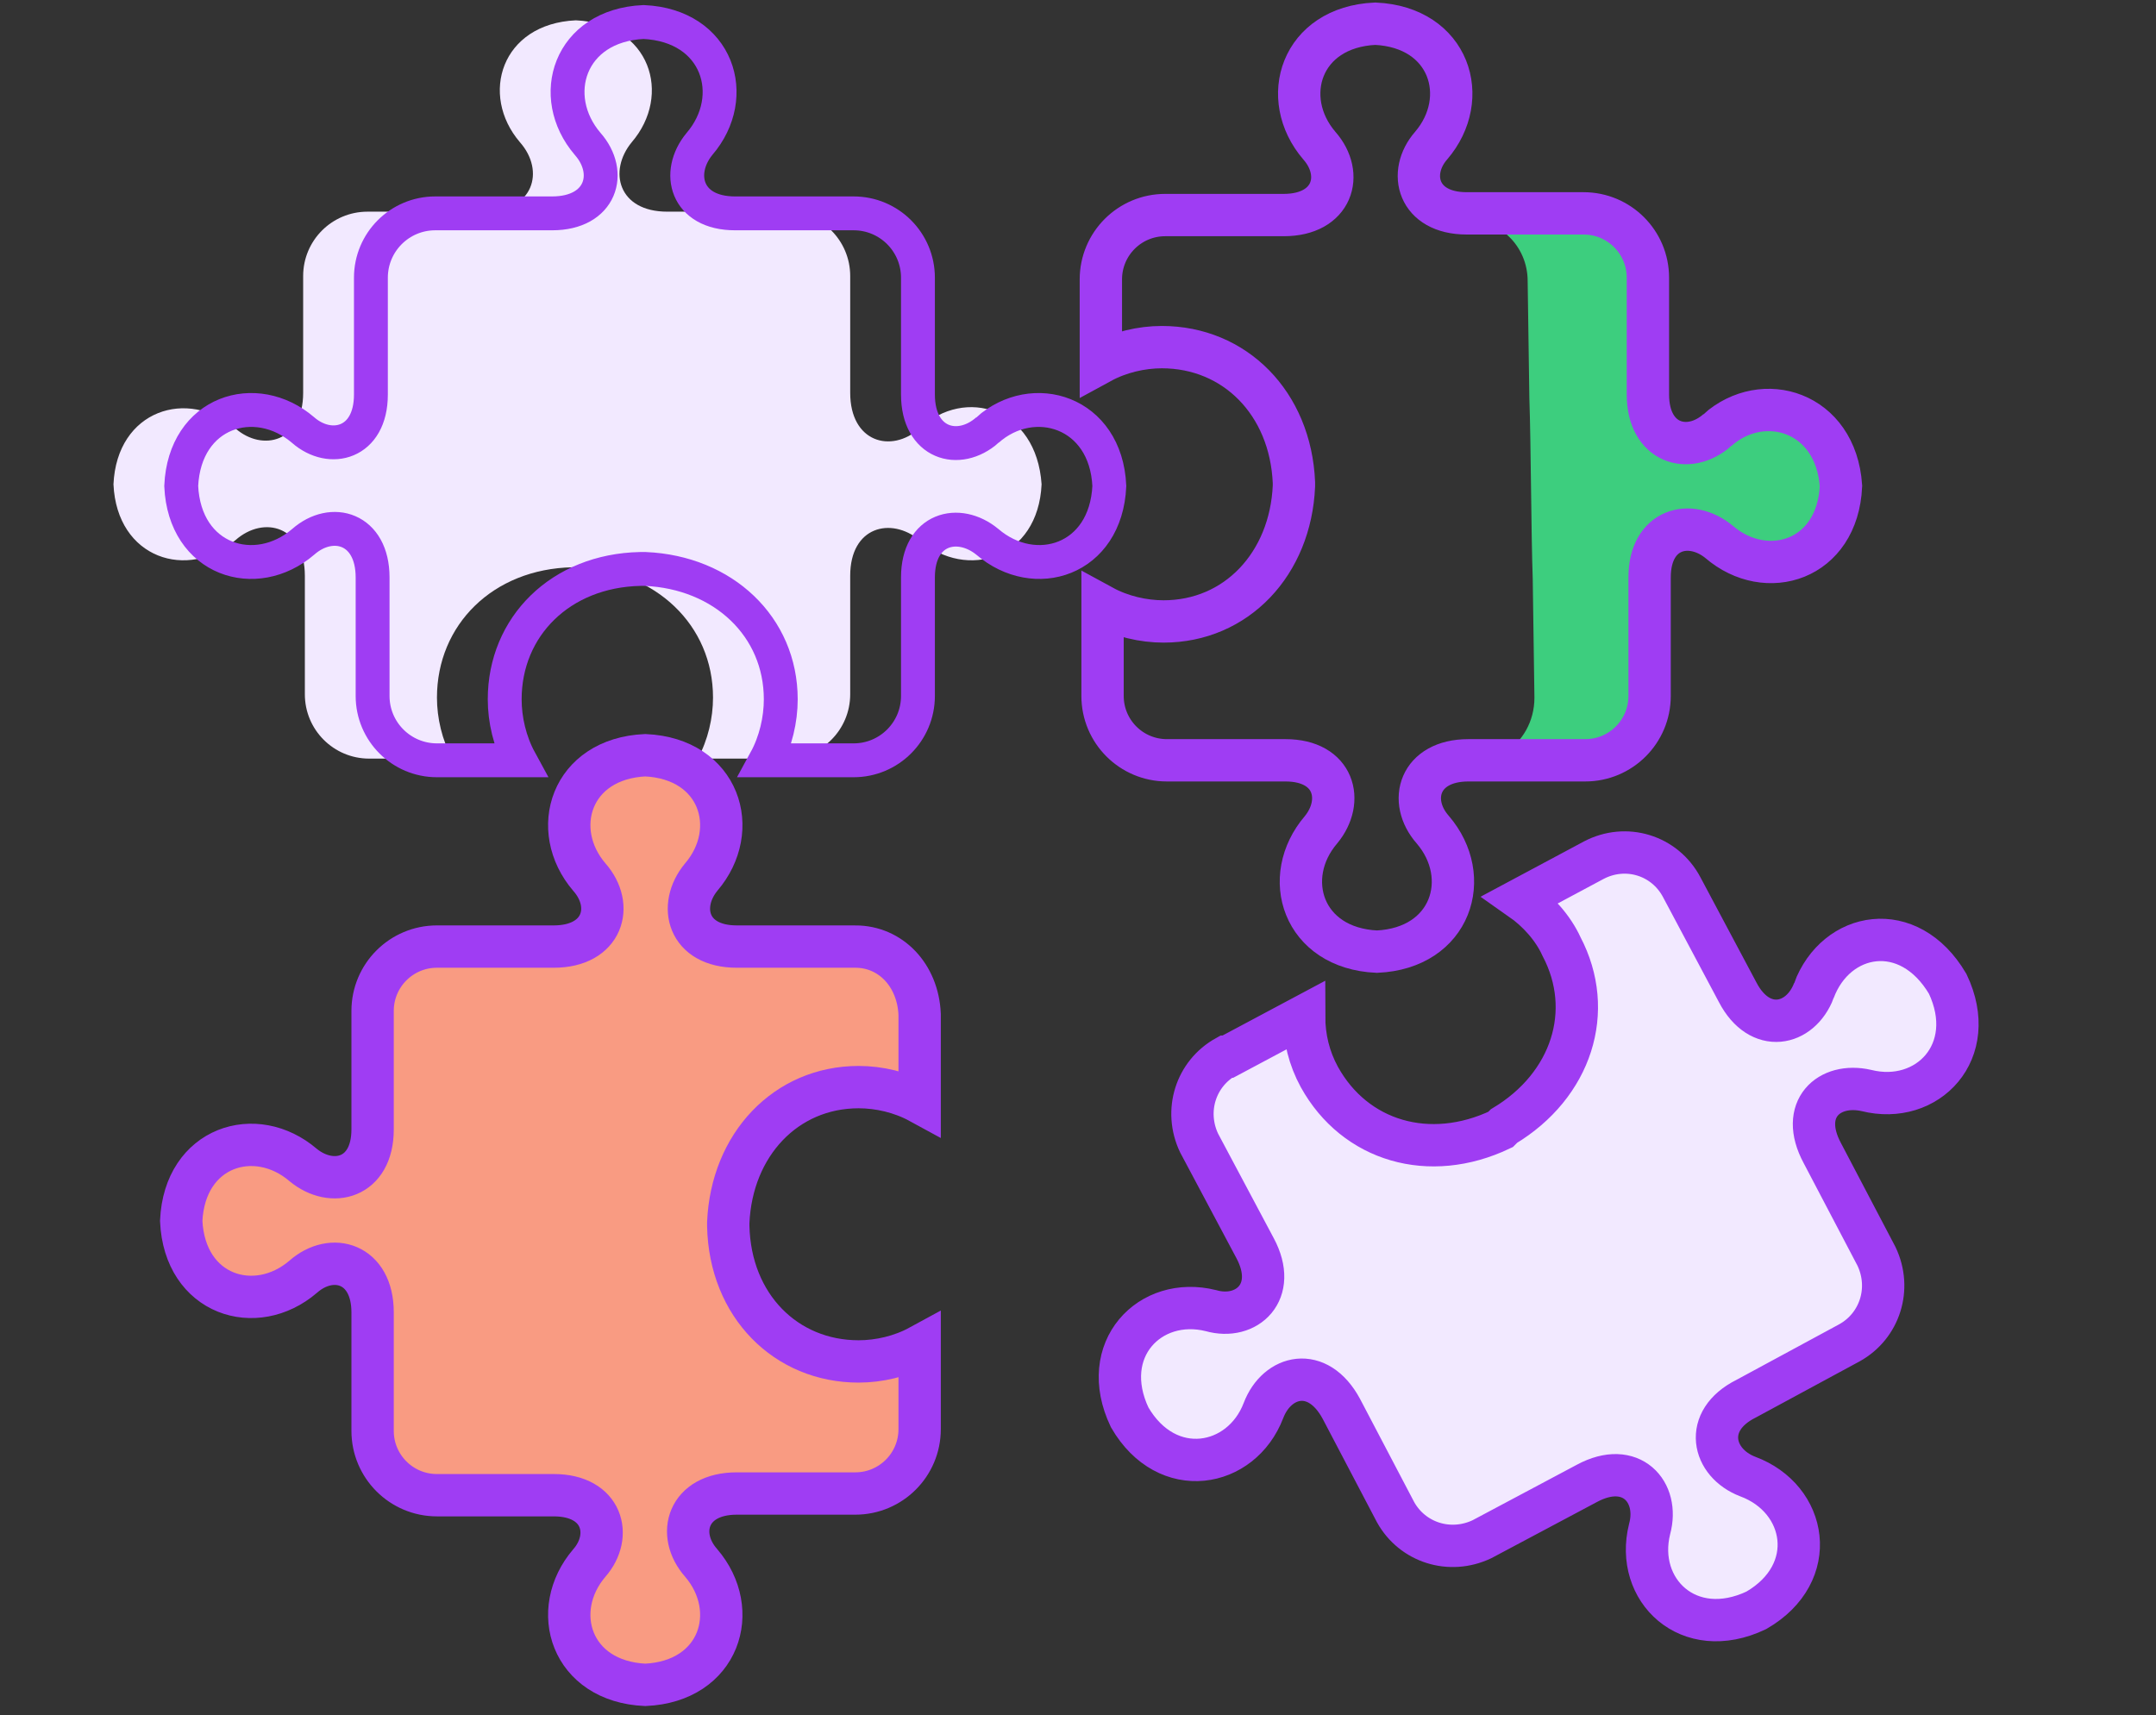
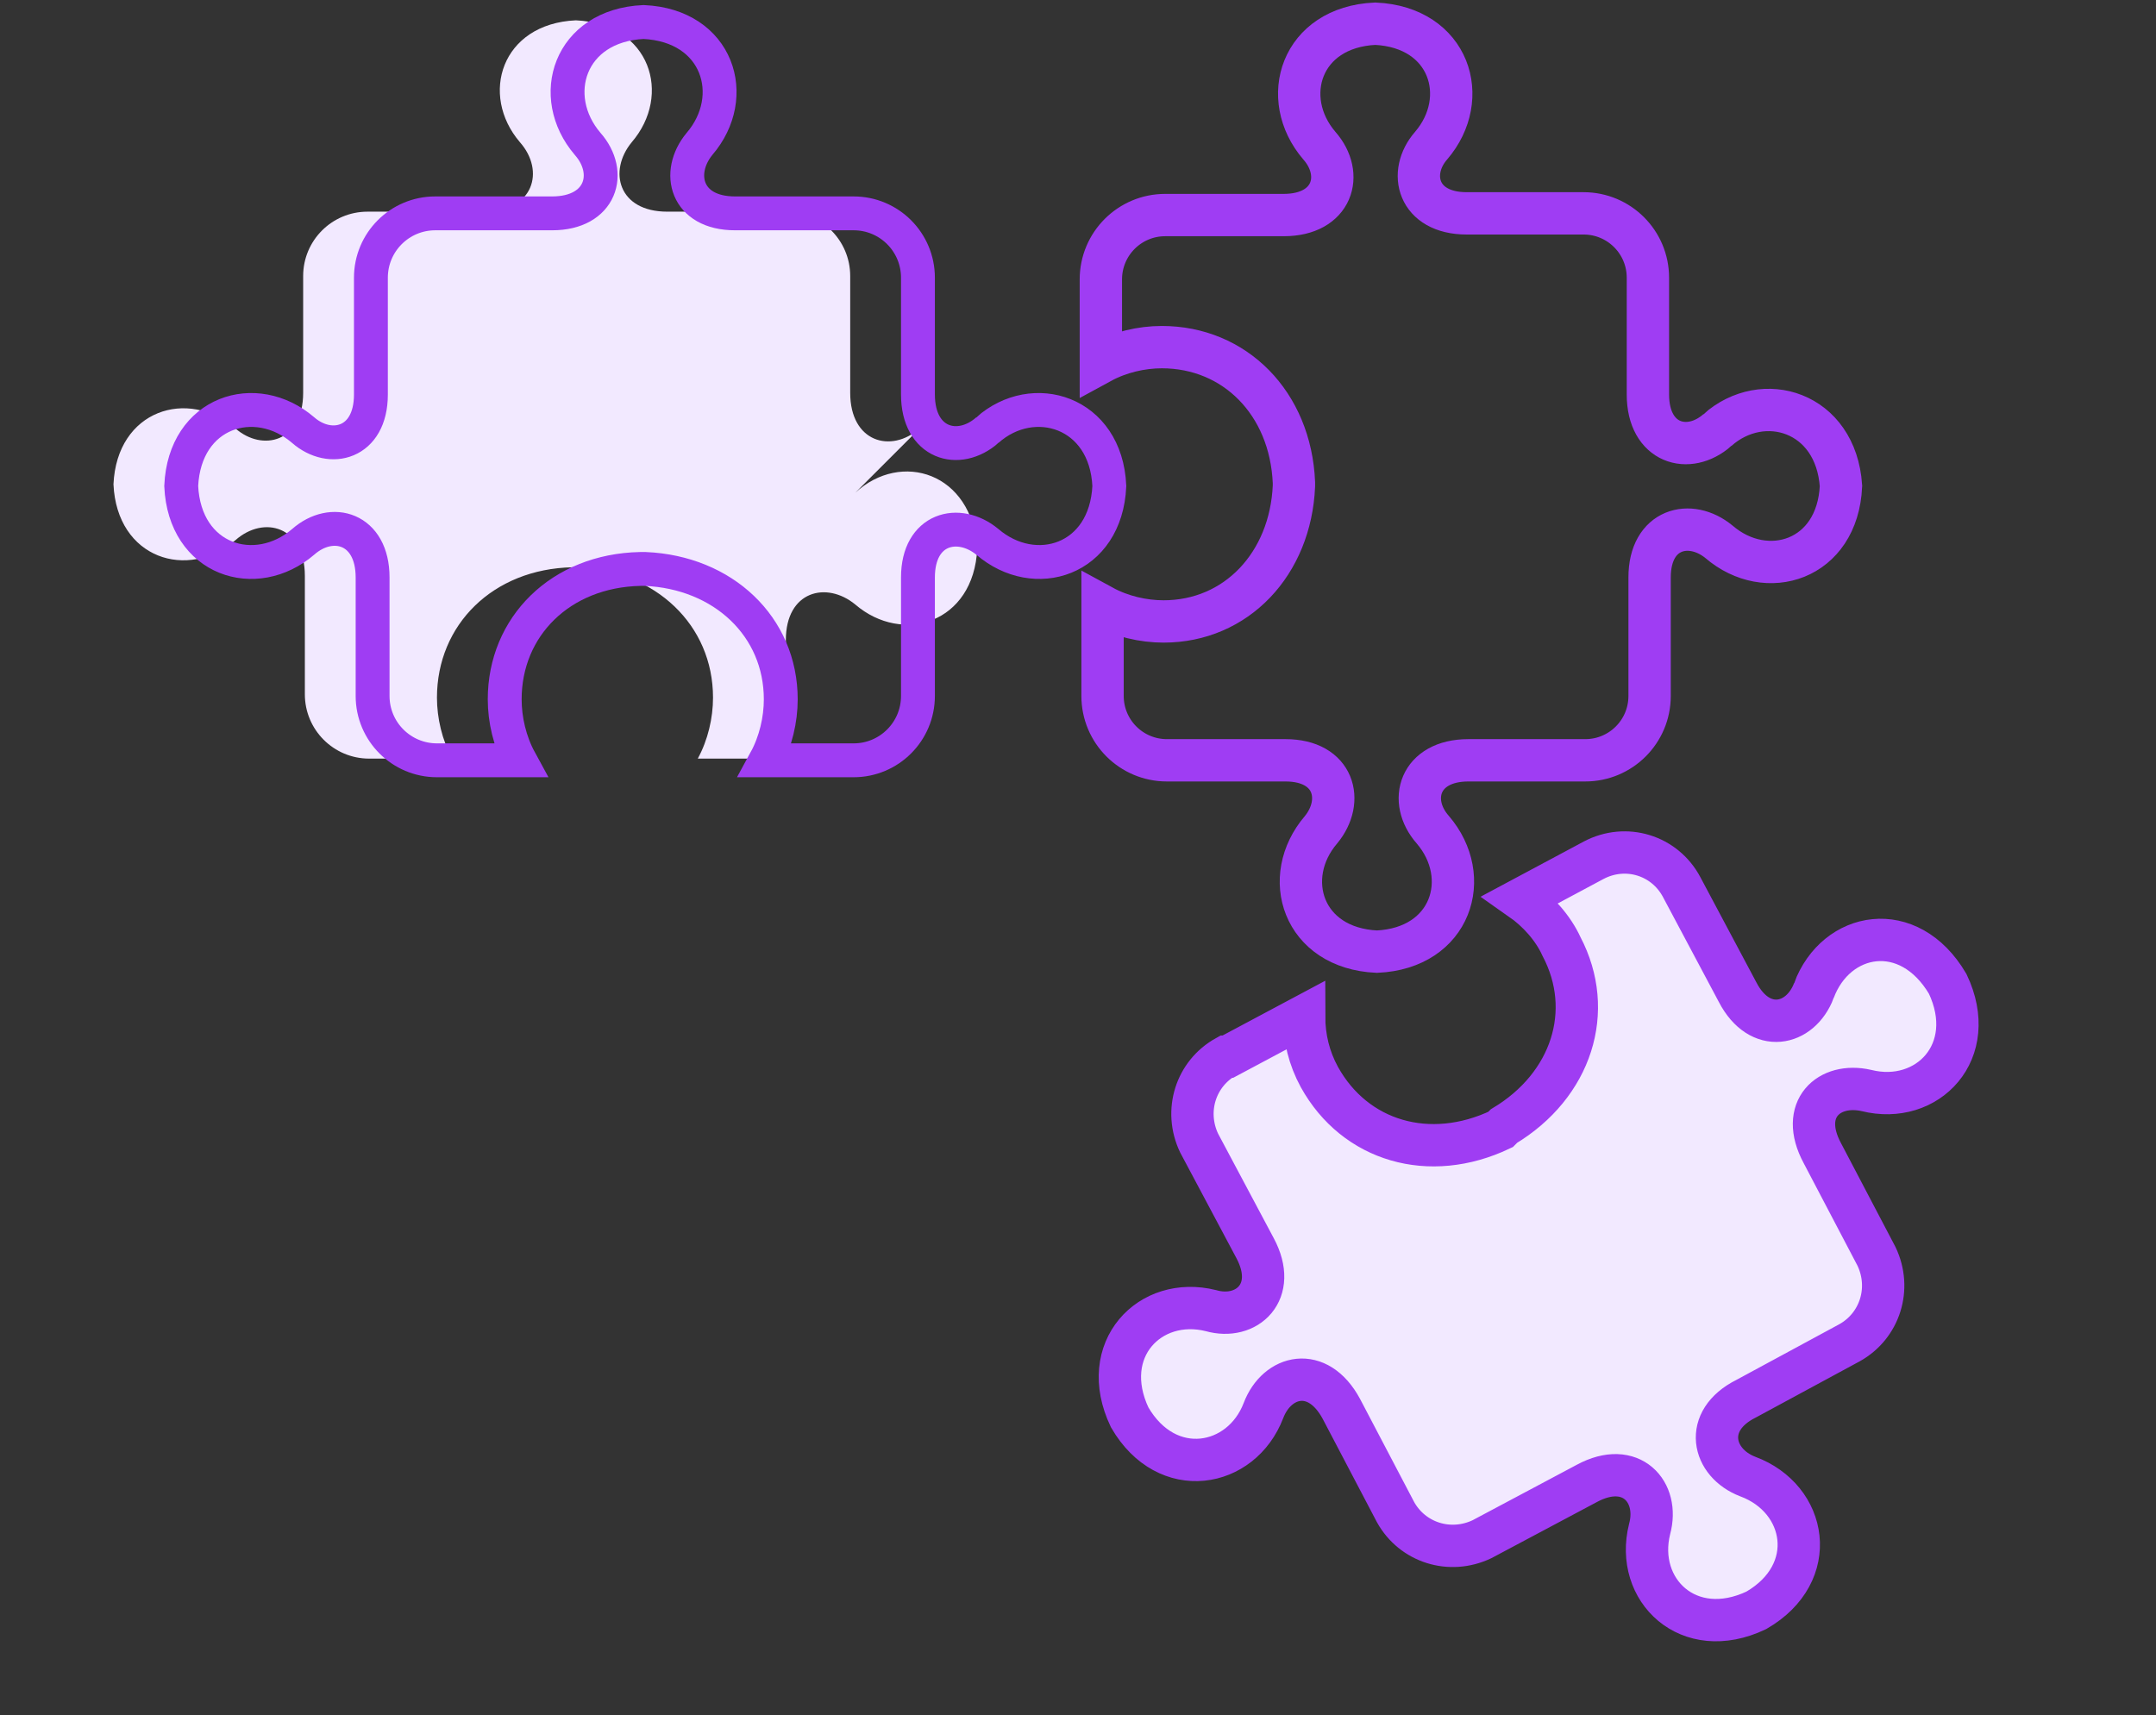
<svg xmlns="http://www.w3.org/2000/svg" enable-background="new 0 0 127.3 101.3" viewBox="0 0 127.3 101.3">
  <rect x="0" y="0" width="127.3" height="101.3" fill="#333333" stroke="none" />
-   <path d="m86.4 12.9c2.1 0 3.8 1.6 3.8 3.7l.1 6.9c.1 2.9.1 7.8.2 10.7l.1 7c0 1.4-.7 2.6-1.8 3.3 0 .1 0 .1-.1.2l5.1-.1h.1c2.1 0 3.7-1.7 3.7-3.8l-.1-7c-.1-2.9 2.4-3.6 4.1-2.1 2.8 2.4 7 1 7.1-3.4-.3-4.4-4.5-5.7-7.2-3.2-1.6 1.5-4.1.9-4.1-2l-.1-6.9c0-2.1-1.7-3.7-3.8-3.7l-7 .1c-3 0-.1.3-.1.3z" fill="#3dce7e" />
  <path d="m107.1 58.5c-.8 2.1-3.2 2.6-4.5.1l-3.3-6.2c-1-1.9-3.3-2.6-5.2-1.6l-4.3 2.3c1 .7 1.9 1.7 2.4 2.8 2 3.8.6 8.2-3.4 10.6l-.1.1-.1.1c-4.2 2-8.6.7-10.7-3.1-.6-1.1-.9-2.3-.9-3.6l-4.5 2.4h-.1c-1.8 1-2.5 3.2-1.6 5.1l3.3 6.2c1.4 2.6-.5 4.3-2.6 3.7-3.6-.9-6.7 2.3-4.8 6.3 2.2 3.8 6.6 3 7.9-.4.8-2.1 3.2-2.7 4.6-.1l3.2 6.1c1 1.8 3.2 2.5 5.1 1.6l6.2-3.3c2.6-1.4 4.3.5 3.7 2.7-.9 3.6 2.3 6.7 6.3 4.8 3.8-2.2 3-6.6-.5-7.9-2.1-.8-2.7-3.3-.1-4.6l6.1-3.3c1.8-1 2.5-3.2 1.6-5.1l-3.2-6.1c-1.4-2.6.4-4.2 2.6-3.7 3.6.9 6.7-2.3 4.8-6.3-2.3-3.9-6.6-3.1-7.9.4z" fill="#f2e9ff" stroke="#9f3df3" stroke-miterlimit="10" stroke-width="2.5" />
-   <path d="m54.3 25.3c-1.7 1.5-4.1.8-4.1-2.1v-6.9c0-2.1-1.7-3.8-3.8-3.8h-7c-2.9 0-3.5-2.4-2.1-4.1 2.4-2.8 1.1-7-3.3-7.2-4.4.2-5.7 4.4-3.3 7.2 1.5 1.7.8 4.1-2.1 4.1h-6.9c-2.1 0-3.8 1.7-3.8 3.8v6.9c0 2.9-2.4 3.5-4 2.1-2.8-2.4-7-1.1-7.2 3.3.2 4.4 4.4 5.7 7.2 3.3 1.7-1.5 4.1-.8 4.1 2.1v7c0 2.1 1.7 3.8 3.8 3.8h4.9c-.6-1.1-.9-2.4-.9-3.6 0-4.3 3.3-7.6 8-7.7h.2.1c4.6.2 8 3.4 8 7.7 0 1.2-.3 2.5-.9 3.6h5.1.1c2.1 0 3.8-1.7 3.8-3.8v-7c0-2.9 2.4-3.5 4.1-2.1 2.8 2.4 7 1.1 7.2-3.3-.3-4.5-4.5-5.8-7.2-3.3z" fill="#f2e9ff" />
+   <path d="m54.3 25.3c-1.7 1.5-4.1.8-4.1-2.1v-6.9c0-2.1-1.7-3.8-3.8-3.8h-7c-2.9 0-3.5-2.4-2.1-4.1 2.4-2.8 1.1-7-3.3-7.2-4.4.2-5.7 4.4-3.3 7.2 1.5 1.7.8 4.1-2.1 4.1h-6.9c-2.1 0-3.8 1.7-3.8 3.8v6.9c0 2.9-2.4 3.5-4 2.1-2.8-2.4-7-1.1-7.2 3.3.2 4.4 4.4 5.7 7.2 3.3 1.7-1.5 4.1-.8 4.1 2.1v7c0 2.1 1.7 3.8 3.8 3.8h4.9c-.6-1.1-.9-2.4-.9-3.6 0-4.3 3.3-7.6 8-7.7h.2.1c4.6.2 8 3.4 8 7.7 0 1.2-.3 2.5-.9 3.6h5.1.1v-7c0-2.9 2.4-3.5 4.1-2.1 2.8 2.4 7 1.1 7.2-3.3-.3-4.5-4.5-5.8-7.2-3.3z" fill="#f2e9ff" />
  <g stroke="#9f3df3" stroke-miterlimit="10">
    <path d="m101.4 25.4c-1.7 1.5-4.1.8-4.1-2.1v-6.9c0-2.1-1.7-3.8-3.8-3.8h-6.9c-2.9 0-3.5-2.4-2.1-4 2.4-2.8 1.1-7-3.3-7.2-4.4.2-5.7 4.4-3.3 7.2 1.5 1.7.8 4.1-2.1 4.1h-7c-2.1 0-3.8 1.7-3.8 3.8v4.9c1.1-.6 2.4-.9 3.6-.9 4.3 0 7.6 3.3 7.8 8v.1.1c-.2 4.6-3.4 8-7.7 8-1.2 0-2.5-.3-3.6-.9v5.2.1c0 2.1 1.7 3.8 3.8 3.8h7c2.9 0 3.5 2.4 2.1 4.1-2.4 2.8-1.1 7 3.3 7.2 4.4-.2 5.7-4.4 3.3-7.2-1.5-1.7-.8-4.1 2.1-4.1h6.9c2.1 0 3.8-1.7 3.8-3.8v-7c0-2.9 2.4-3.5 4.1-2.1 2.8 2.4 7 1.1 7.2-3.3-.3-4.4-4.6-5.7-7.3-3.3z" fill="none" stroke-width="2.5" />
-     <path d="m50.5 55.9h-7c-2.9 0-3.5-2.4-2.1-4.1 2.4-2.8 1.1-7-3.3-7.2-4.4.2-5.7 4.4-3.3 7.2 1.5 1.7.8 4.1-2.1 4.1h-6.9c-2.1 0-3.8 1.7-3.8 3.8v7c0 2.9-2.4 3.5-4.1 2.1-2.8-2.4-7-1.1-7.2 3.3.2 4.4 4.4 5.7 7.2 3.3 1.7-1.5 4.1-.8 4.1 2.1v7c0 2.1 1.7 3.8 3.8 3.8h6.9c2.9 0 3.5 2.4 2.1 4-2.4 2.8-1.1 7 3.3 7.2 4.4-.2 5.7-4.4 3.3-7.2-1.5-1.7-.8-4.1 2.1-4.1h7c2.1 0 3.8-1.7 3.8-3.8v-4.9c-1.1.6-2.4.9-3.6.9-4.3 0-7.6-3.3-7.7-8v-.1-.1c.2-4.6 3.4-8 7.7-8 1.2 0 2.5.3 3.6.9v-5.1-.1c-.1-2.3-1.7-4-3.8-4z" fill="#f99b82" stroke-width="2.5" />
    <path d="m58.3 25.4c-1.7 1.5-4.1.8-4.1-2.1v-6.9c0-2.1-1.7-3.8-3.8-3.8h-7c-2.9 0-3.5-2.4-2.1-4.1 2.4-2.8 1.1-7-3.3-7.2-4.4.2-5.7 4.4-3.3 7.2 1.5 1.7.8 4.1-2.1 4.1h-6.9c-2.1 0-3.8 1.7-3.8 3.8v6.9c0 2.9-2.4 3.5-4 2.1-2.8-2.4-7-1.1-7.2 3.3.2 4.4 4.4 5.7 7.2 3.3 1.7-1.5 4.1-.8 4.1 2.1v7c0 2.1 1.7 3.8 3.8 3.8h4.9c-.6-1.1-.9-2.4-.9-3.6 0-4.3 3.3-7.6 8-7.7h.2.1c4.6.2 8 3.4 8 7.7 0 1.2-.3 2.5-.9 3.6h5.1.1c2.1 0 3.8-1.7 3.8-3.8v-7c0-2.9 2.4-3.5 4.1-2.1 2.8 2.4 7 1.1 7.2-3.3-.2-4.4-4.5-5.7-7.2-3.3z" fill="none" stroke-width="2" />
  </g>
</svg>